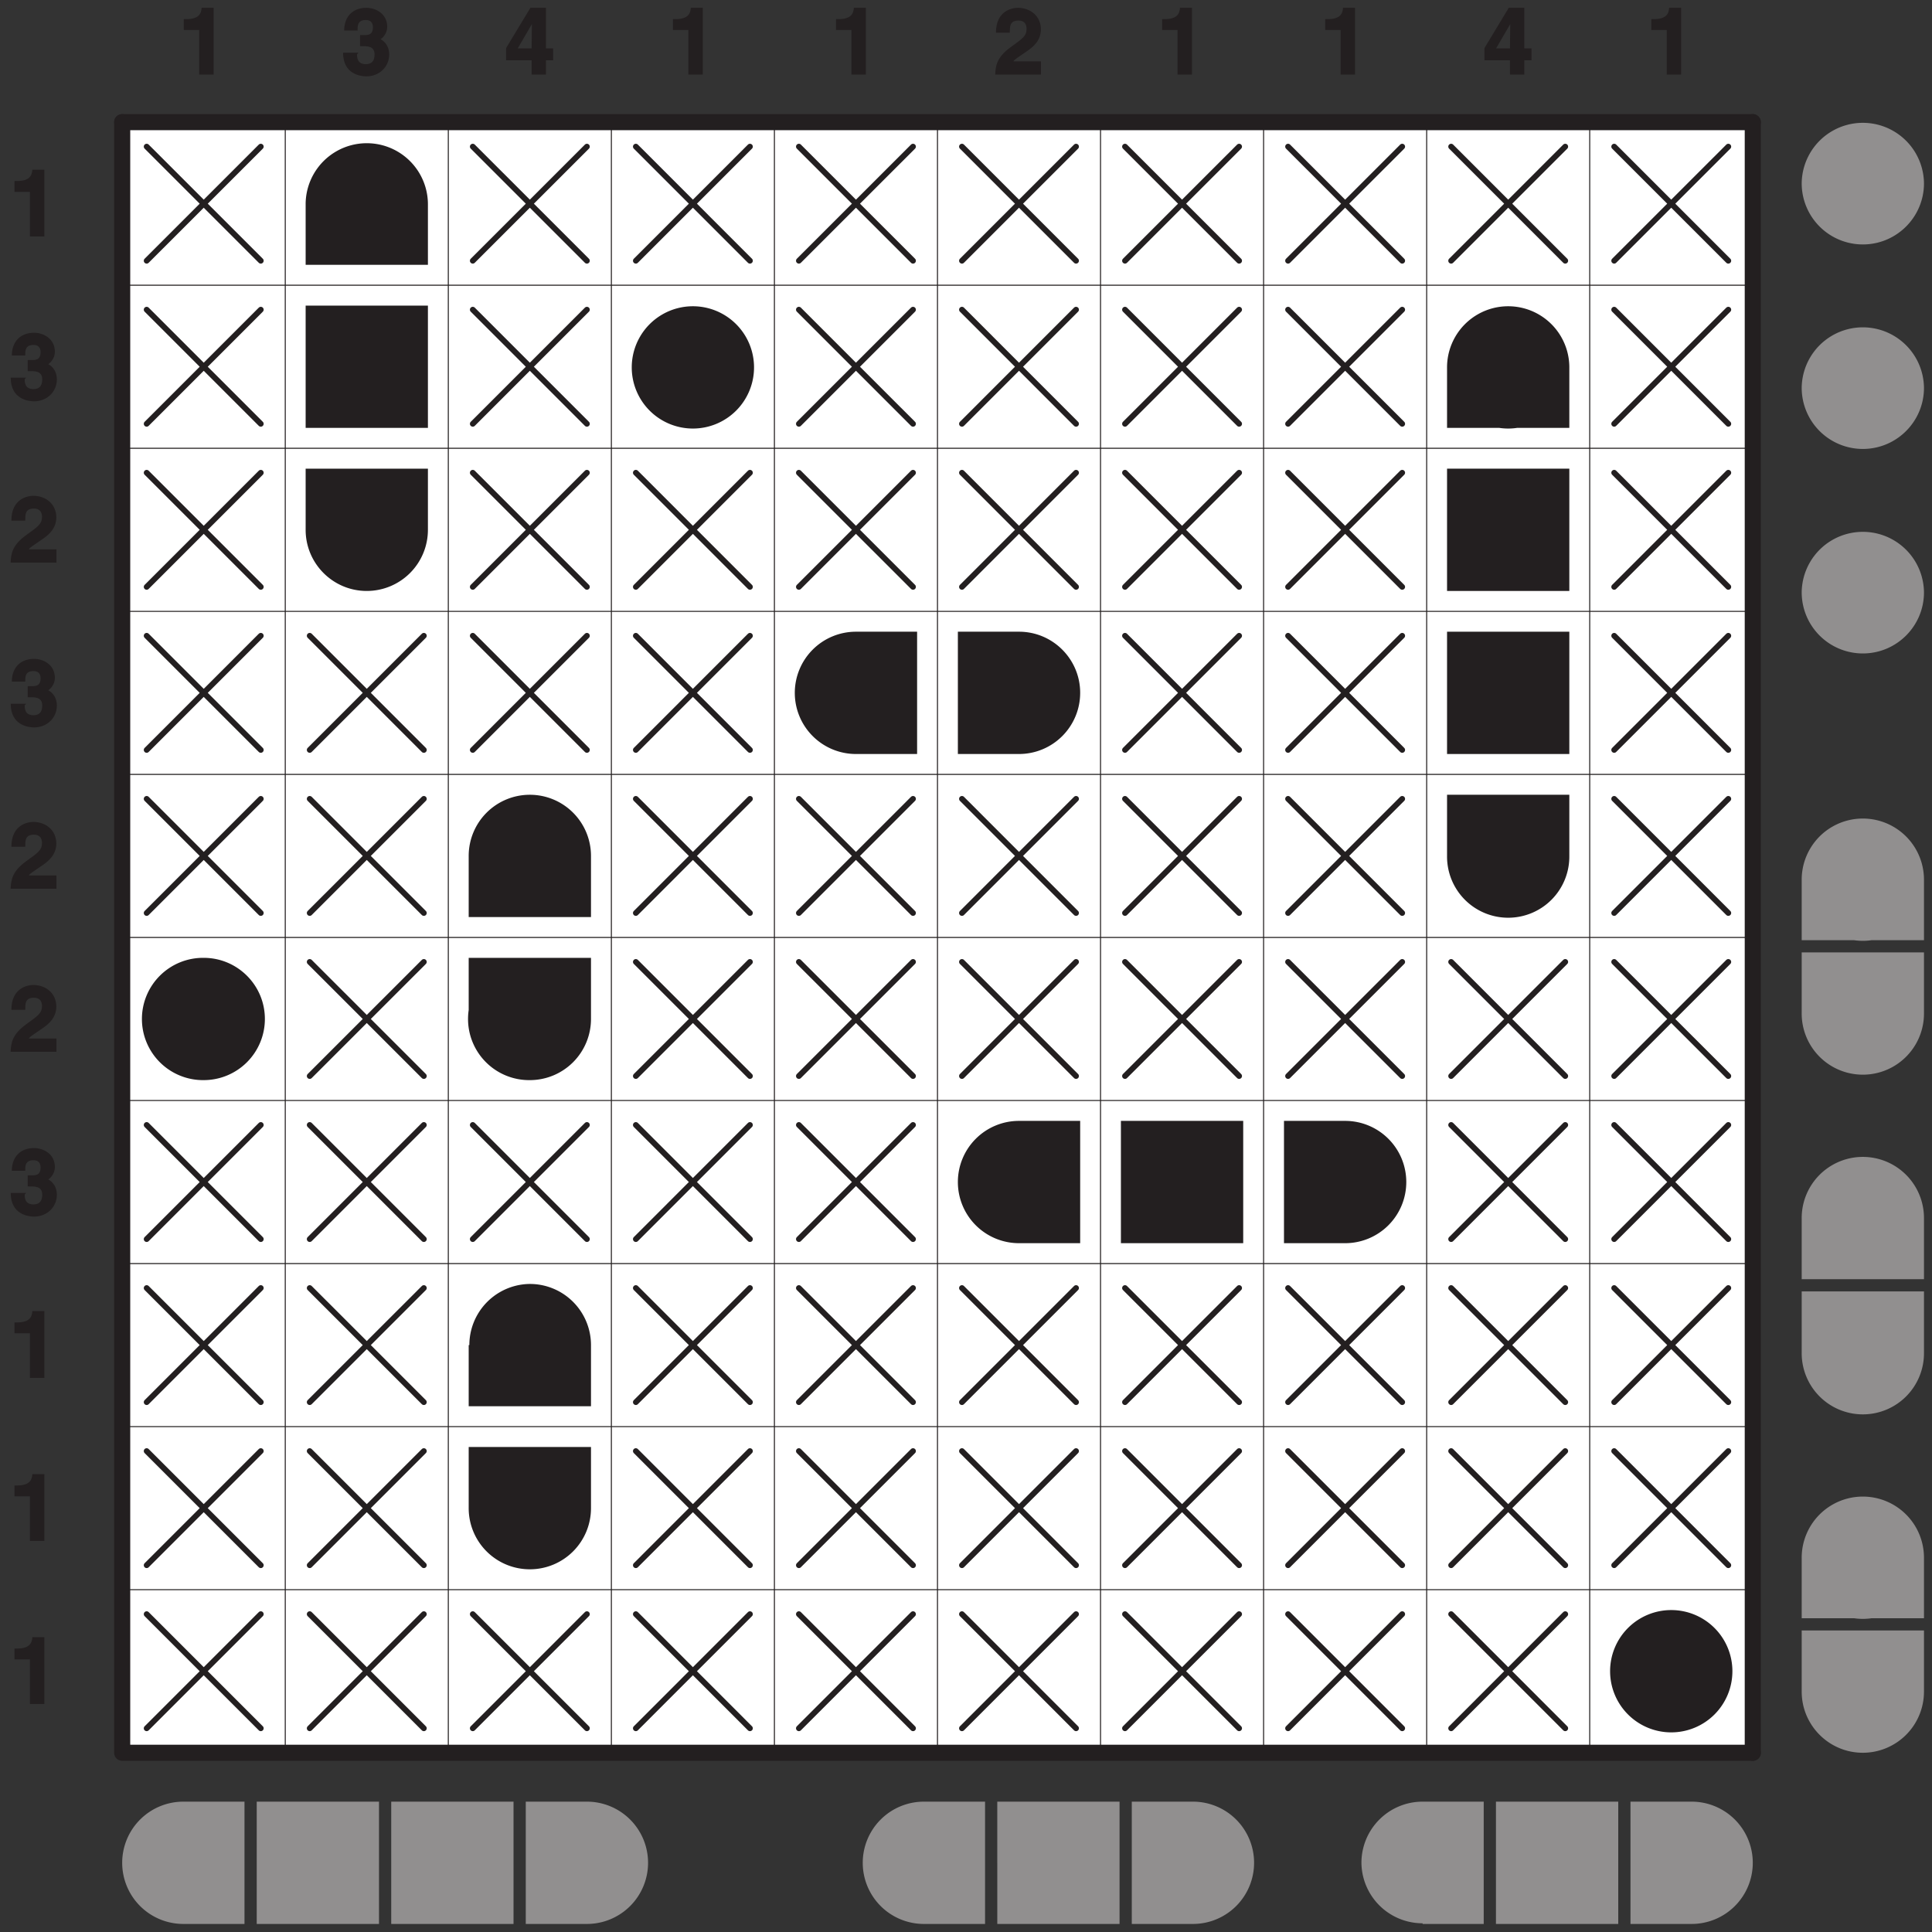
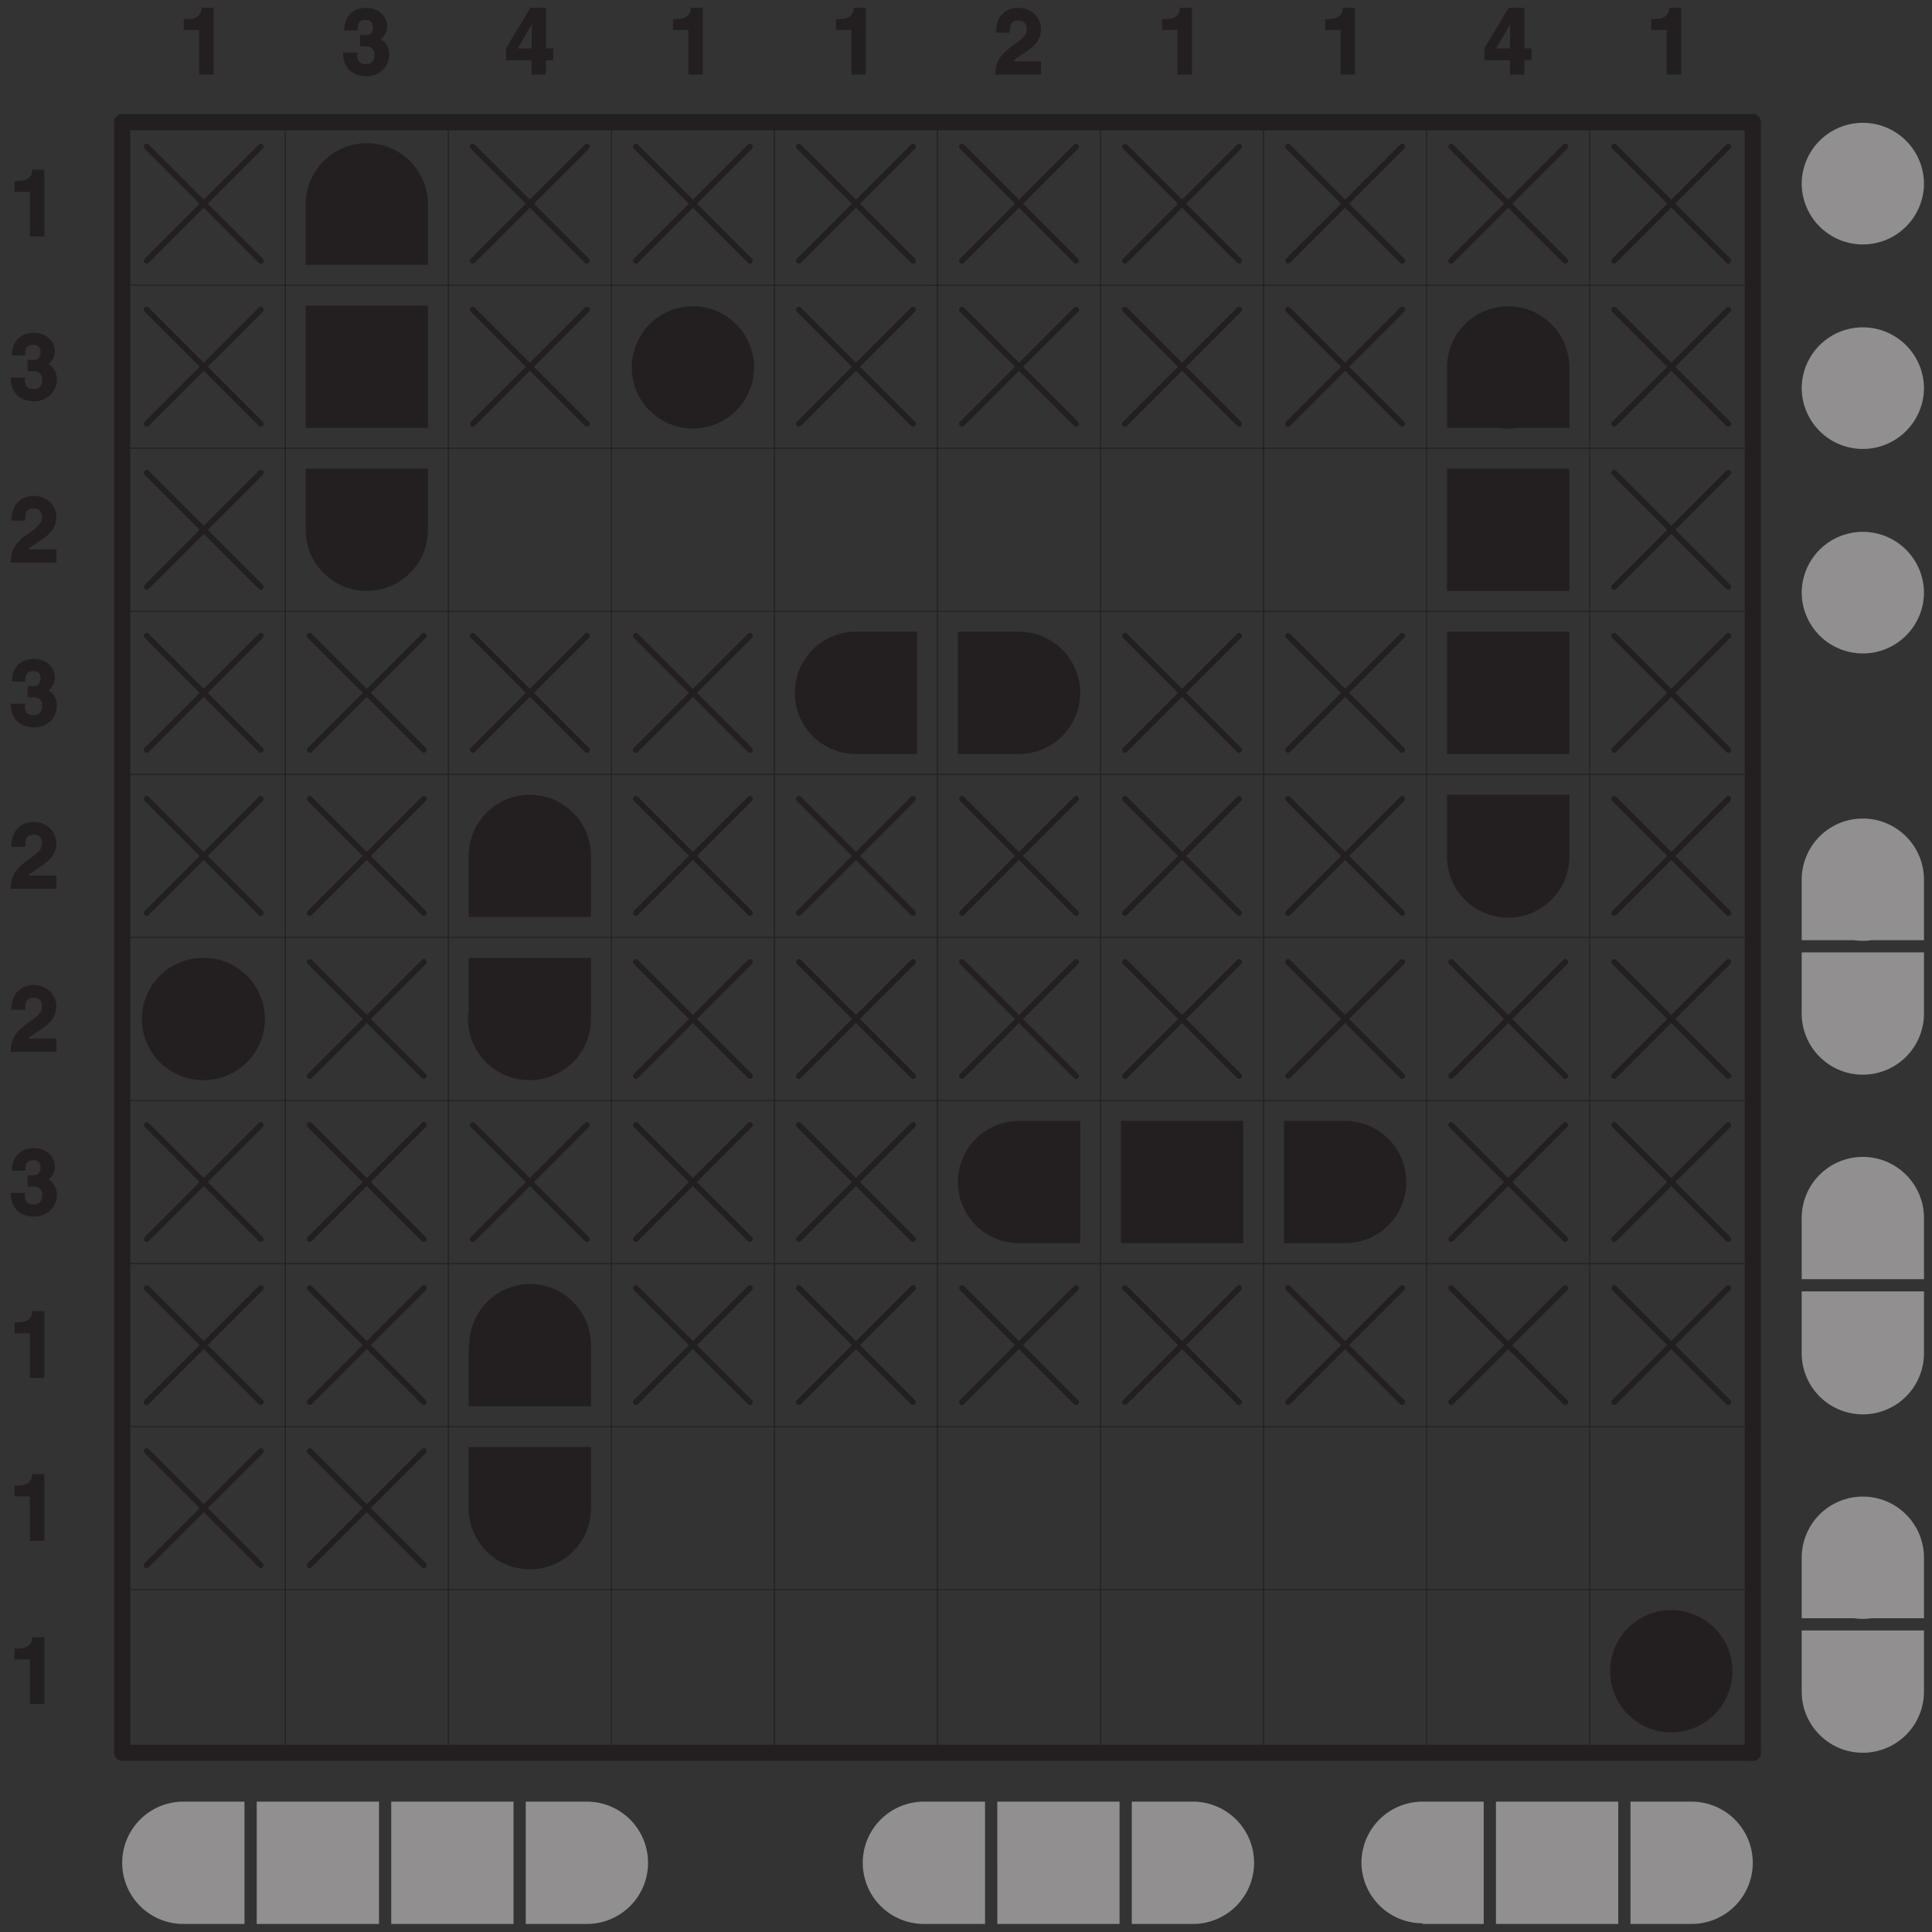
<svg xmlns="http://www.w3.org/2000/svg" xmlns:xlink="http://www.w3.org/1999/xlink" width="362.835" height="362.835" viewBox="0 0 272.126 272.126">
  <rect x="0" y="0" width="272.126" height="272.126" fill="#333333" stroke="none" />
  <defs>
    <symbol overflow="visible" id="a">
      <path d="M.89-6.281h2.047V0H4.97v-9.406H3.28c-.047.828-.406 1.594-2.14 1.594H.766v1.53zm0 0" />
    </symbol>
    <symbol overflow="visible" id="b">
      <path d="M2.734-4c.844 0 1.938-.078 1.938 1.172 0 1.015-.516 1.36-1.234 1.36-1.22 0-1.235-.97-1.235-1.391l.203-.22H.234c0 3 2.422 3.329 3.297 3.329 1.828 0 3.203-1.36 3.203-3.078C6.734-4.391 5.578-5 5.36-5.047v.156c.422-.187 1.094-.89 1.094-1.828 0-1.922-1.703-2.687-2.922-2.687-2.062 0-3.14 1.375-3.14 3.203h1.89c0-.438-.11-1.484 1.125-1.484.985 0 1.031.703 1.031 1.046 0 1.172-.875 1.079-1.421 1.079h-.391V-4zm0 0" />
    </symbol>
    <symbol overflow="visible" id="c">
      <path d="M2.281-6.031C2.297-6.703 2.234-7.61 3.5-7.61c.875 0 1.14.562 1.14 1.171 0 1.032-.609 1.391-2.265 2.594C.406-2.406.281-1.204.219 0h6.453v-1.86h-3.89c.14-.28.734-.609 1.937-1.452.89-.61 1.937-1.5 1.937-3.063 0-1.86-1.484-3.031-3.234-3.031-.813 0-3.094.406-3.094 3.5h1.953zm0 0" />
    </symbol>
    <symbol overflow="visible" id="d">
      <path d="M1.734-3.453L4-7.343h-.125c0 .155-.047 1.577-.047 3.655H1.875zm5.032-.235h-.922v-5.718H3.656L.234-3.734v1.718h3.594V0h2.016v-2.016h1.015v-1.671zm0 0" />
    </symbol>
  </defs>
-   <path d="M17.21 17.207h229.673v229.672H17.21zm0 0" fill="#fff" />
  <use xlink:href="#a" x="1.276" y="33.307" fill="#231f20" />
  <use xlink:href="#b" x="1.276" y="56.274" fill="#231f20" />
  <use xlink:href="#c" x="1.276" y="79.241" fill="#231f20" />
  <use xlink:href="#b" x="1.276" y="102.208" fill="#231f20" />
  <use xlink:href="#c" x="1.276" y="125.175" fill="#231f20" />
  <use xlink:href="#c" x="1.276" y="148.143" fill="#231f20" />
  <use xlink:href="#b" x="1.276" y="171.11" fill="#231f20" />
  <use xlink:href="#a" x="1.276" y="194.077" fill="#231f20" />
  <use xlink:href="#a" x="1.276" y="217.044" fill="#231f20" />
  <use xlink:href="#a" x="1.276" y="240.011" fill="#231f20" />
  <use xlink:href="#a" x="25.119" y="10.505" fill="#231f20" />
  <use xlink:href="#b" x="48.086" y="10.505" fill="#231f20" />
  <use xlink:href="#d" x="71.053" y="10.505" fill="#231f20" />
  <use xlink:href="#a" x="94.02" y="10.505" fill="#231f20" />
  <use xlink:href="#a" x="116.987" y="10.505" fill="#231f20" />
  <use xlink:href="#c" x="139.955" y="10.505" fill="#231f20" />
  <use xlink:href="#a" x="162.922" y="10.505" fill="#231f20" />
  <use xlink:href="#a" x="185.889" y="10.505" fill="#231f20" />
  <use xlink:href="#d" x="208.856" y="10.505" fill="#231f20" />
  <use xlink:href="#a" x="231.823" y="10.505" fill="#231f20" />
  <path d="M20.656 36.727l16.078-16.075M20.656 20.652l16.078 16.075" fill="none" stroke-width=".805" stroke-linecap="round" stroke-linejoin="round" stroke="#231f20" stroke-miterlimit="10" />
  <path d="M60.273 28.691c0 4.754-3.855 8.61-8.613 8.61a8.61 8.61 0 0 1-8.61-8.61 8.612 8.612 0 0 1 17.223 0zm-17.222 0h17.222v8.61H43.051zm0 0" fill="#231f20" />
  <path d="M66.59 36.727l16.078-16.075M66.59 20.652l16.078 16.075M89.559 36.727l16.074-16.075M89.559 20.652l16.074 16.075M112.523 36.727l16.079-16.075M112.523 20.652l16.079 16.075M135.492 36.727l16.074-16.075M135.492 20.652l16.074 16.075M158.457 36.727l16.078-16.075M158.457 20.652l16.078 16.075M181.426 36.727l16.078-16.075M181.426 20.652l16.078 16.075M204.395 36.727l16.074-16.075M204.395 20.652l16.074 16.075M227.36 36.727l16.077-16.075M227.36 20.652l16.077 16.075M20.656 59.695l16.078-16.078M20.656 43.617l16.078 16.078" fill="none" stroke-width=".805" stroke-linecap="round" stroke-linejoin="round" stroke="#231f20" stroke-miterlimit="10" />
  <path d="M43.05 43.043h17.223V60.27H43.051zm0 0" fill="#231f20" />
  <path d="M66.59 59.695l16.078-16.078M66.59 43.617l16.078 16.078" fill="none" stroke-width=".805" stroke-linecap="round" stroke-linejoin="round" stroke="#231f20" stroke-miterlimit="10" />
  <path d="M106.207 51.656a8.612 8.612 0 1 1-17.223 0 8.612 8.612 0 0 1 17.223 0zm0 0" fill="#231f20" />
  <path d="M112.523 59.695l16.079-16.078M112.523 43.617l16.079 16.078M135.492 59.695l16.074-16.078M135.492 43.617l16.074 16.078M158.457 59.695l16.078-16.078M158.457 43.617l16.078 16.078M181.426 59.695l16.078-16.078M181.426 43.617l16.078 16.078" fill="none" stroke-width=".805" stroke-linecap="round" stroke-linejoin="round" stroke="#231f20" stroke-miterlimit="10" />
  <path d="M221.043 51.656a8.612 8.612 0 1 1-17.223 0 8.612 8.612 0 0 1 17.223 0zm-17.223 0h17.223v8.614H203.82zm0 0" fill="#231f20" />
  <path d="M227.36 59.695l16.077-16.078M227.36 43.617l16.077 16.078M20.656 82.664l16.078-16.078M20.656 66.586l16.078 16.078" fill="none" stroke-width=".805" stroke-linecap="round" stroke-linejoin="round" stroke="#231f20" stroke-miterlimit="10" />
  <path d="M60.273 74.625a8.615 8.615 0 0 1-8.613 8.613c-4.754 0-8.61-3.86-8.61-8.613a8.612 8.612 0 0 1 17.223 0zm-17.222-8.613h17.222v8.613H43.051zm0 0" fill="#231f20" />
-   <path d="M66.59 82.664l16.078-16.078M66.59 66.586l16.078 16.078M89.559 82.664l16.074-16.078M89.559 66.586l16.074 16.078M112.523 82.664l16.079-16.078M112.523 66.586l16.079 16.078M135.492 82.664l16.074-16.078M135.492 66.586l16.074 16.078M158.457 82.664l16.078-16.078M158.457 66.586l16.078 16.078M181.426 82.664l16.078-16.078M181.426 66.586l16.078 16.078" fill="none" stroke-width=".805" stroke-linecap="round" stroke-linejoin="round" stroke="#231f20" stroke-miterlimit="10" />
  <path d="M203.82 66.012h17.223v17.226H203.82zm0 0" fill="#231f20" />
  <path d="M227.36 82.664l16.077-16.078M227.36 66.586l16.077 16.078M20.656 105.629L36.734 89.55M20.656 89.55l16.078 16.079M43.621 105.629L59.7 89.55M43.621 89.55L59.7 105.63M66.59 105.629L82.668 89.55M66.59 89.55l16.078 16.079M89.559 105.629l16.074-16.078M89.559 89.55l16.074 16.079" fill="none" stroke-width=".805" stroke-linecap="round" stroke-linejoin="round" stroke="#231f20" stroke-miterlimit="10" />
  <path d="M129.176 97.59a8.612 8.612 0 0 1-8.613 8.613 8.612 8.612 0 0 1-8.614-8.613 8.615 8.615 0 0 1 8.614-8.613 8.615 8.615 0 0 1 8.613 8.613zm-8.613-8.613h8.613v17.226h-8.613zm0 0M152.145 97.59a8.615 8.615 0 0 1-8.614 8.613 8.612 8.612 0 0 1-8.613-8.613 8.615 8.615 0 0 1 8.613-8.613c4.754 0 8.614 3.859 8.614 8.613zm-17.227-8.613h8.613v17.226h-8.613zm0 0" fill="#231f20" />
  <path d="M158.457 105.629l16.078-16.078M158.457 89.55l16.078 16.079M181.426 105.629l16.078-16.078M181.426 89.55l16.078 16.079" fill="none" stroke-width=".805" stroke-linecap="round" stroke-linejoin="round" stroke="#231f20" stroke-miterlimit="10" />
  <path d="M203.82 88.977h17.223v17.226H203.82zm0 0" fill="#231f20" />
  <path d="M227.36 105.629l16.077-16.078M227.36 89.55l16.077 16.079M20.656 128.598l16.078-16.078M20.656 112.52l16.078 16.078M43.621 128.598L59.7 112.52M43.621 112.52L59.7 128.598" fill="none" stroke-width=".805" stroke-linecap="round" stroke-linejoin="round" stroke="#231f20" stroke-miterlimit="10" />
  <path d="M83.242 120.559a8.612 8.612 0 0 1-8.613 8.613 8.612 8.612 0 0 1-8.613-8.613 8.612 8.612 0 0 1 8.613-8.614 8.612 8.612 0 0 1 8.613 8.614zm-17.226 0h17.226v8.613H66.016zm0 0" fill="#231f20" />
  <path d="M89.559 128.598l16.074-16.078M89.559 112.52l16.074 16.078M112.523 128.598l16.079-16.078M112.523 112.52l16.079 16.078M135.492 128.598l16.074-16.078M135.492 112.52l16.074 16.078M158.457 128.598l16.078-16.078M158.457 112.52l16.078 16.078M181.426 128.598l16.078-16.078M181.426 112.52l16.078 16.078" fill="none" stroke-width=".805" stroke-linecap="round" stroke-linejoin="round" stroke="#231f20" stroke-miterlimit="10" />
  <path d="M221.043 120.559a8.612 8.612 0 1 1-17.223 0 8.612 8.612 0 0 1 17.223 0zm-17.223-8.614h17.223v8.614H203.82zm0 0" fill="#231f20" />
  <path d="M227.36 128.598l16.077-16.078M227.36 112.52l16.077 16.078" fill="none" stroke-width=".805" stroke-linecap="round" stroke-linejoin="round" stroke="#231f20" stroke-miterlimit="10" />
  <path d="M37.309 143.523a8.615 8.615 0 0 1-8.614 8.614 8.612 8.612 0 1 1 0-17.223c4.754 0 8.614 3.856 8.614 8.61zm0 0" fill="#231f20" />
  <path d="M43.621 151.562L59.7 135.488M43.621 135.488L59.7 151.562" fill="none" stroke-width=".805" stroke-linecap="round" stroke-linejoin="round" stroke="#231f20" stroke-miterlimit="10" />
  <path d="M83.242 143.523a8.612 8.612 0 0 1-8.613 8.614 8.612 8.612 0 1 1 0-17.223c4.758 0 8.613 3.856 8.613 8.61zm-17.226-8.609h17.226v8.61H66.016zm0 0" fill="#231f20" />
  <path d="M89.559 151.562l16.074-16.074M89.559 135.488l16.074 16.074M112.523 151.562l16.079-16.074M112.523 135.488l16.079 16.074M135.492 151.562l16.074-16.074M135.492 135.488l16.074 16.074M158.457 151.562l16.078-16.074M158.457 135.488l16.078 16.074M181.426 151.562l16.078-16.074M181.426 135.488l16.078 16.074M204.395 151.562l16.074-16.074M204.395 135.488l16.074 16.074M227.36 151.562l16.077-16.074M227.36 135.488l16.077 16.074M20.656 174.531l16.078-16.078M20.656 158.453l16.078 16.078M43.621 174.531L59.7 158.453M43.621 158.453L59.7 174.531M66.59 174.531l16.078-16.078M66.59 158.453l16.078 16.078M89.559 174.531l16.074-16.078M89.559 158.453l16.074 16.078M112.523 174.531l16.079-16.078M112.523 158.453l16.079 16.078" fill="none" stroke-width=".805" stroke-linecap="round" stroke-linejoin="round" stroke="#231f20" stroke-miterlimit="10" />
  <path d="M152.145 166.492a8.615 8.615 0 0 1-8.614 8.613 8.612 8.612 0 0 1-8.613-8.613 8.612 8.612 0 0 1 8.613-8.613 8.615 8.615 0 0 1 8.614 8.613zm-8.614-8.613h8.614v17.226h-8.614zm0 0M157.883 157.879h17.226v17.226h-17.226zm0 0M198.078 166.492a8.612 8.612 0 0 1-8.613 8.613 8.612 8.612 0 0 1-8.613-8.613 8.612 8.612 0 0 1 8.613-8.613 8.612 8.612 0 0 1 8.613 8.613zm-17.226-8.613h8.613v17.226h-8.613zm0 0" fill="#231f20" />
  <path d="M204.395 174.531l16.074-16.078M204.395 158.453l16.074 16.078M227.36 174.531l16.077-16.078M227.36 158.453l16.077 16.078M20.656 197.496l16.078-16.074M20.656 181.422l16.078 16.074M43.621 197.496L59.7 181.422M43.621 181.422L59.7 197.496" fill="none" stroke-width=".805" stroke-linecap="round" stroke-linejoin="round" stroke="#231f20" stroke-miterlimit="10" />
  <path d="M83.242 189.46c0 4.755-3.855 8.61-8.613 8.61a8.612 8.612 0 0 1 0-17.223 8.612 8.612 0 0 1 8.613 8.614zm-17.226 0h17.226v8.61H66.016zm0 0" fill="#231f20" />
  <path d="M89.559 197.496l16.074-16.074M89.559 181.422l16.074 16.074M112.523 197.496l16.079-16.074M112.523 181.422l16.079 16.074M135.492 197.496l16.074-16.074M135.492 181.422l16.074 16.074M158.457 197.496l16.078-16.074M158.457 181.422l16.078 16.074M181.426 197.496l16.078-16.074M181.426 181.422l16.078 16.074M204.395 197.496l16.074-16.074M204.395 181.422l16.074 16.074M227.36 197.496l16.077-16.074M227.36 181.422l16.077 16.074M20.656 220.465l16.078-16.078M20.656 204.387l16.078 16.078M43.621 220.465L59.7 204.387M43.621 204.387L59.7 220.465" fill="none" stroke-width=".805" stroke-linecap="round" stroke-linejoin="round" stroke="#231f20" stroke-miterlimit="10" />
  <path d="M83.242 212.426a8.612 8.612 0 0 1-8.613 8.613 8.612 8.612 0 0 1-8.613-8.613 8.612 8.612 0 0 1 8.613-8.613 8.612 8.612 0 0 1 8.613 8.613zm-17.226-8.613h17.226v8.613H66.016zm0 0" fill="#231f20" />
-   <path d="M89.559 220.465l16.074-16.078M89.559 204.387l16.074 16.078M112.523 220.465l16.079-16.078M112.523 204.387l16.079 16.078M135.492 220.465l16.074-16.078M135.492 204.387l16.074 16.078M158.457 220.465l16.078-16.078M158.457 204.387l16.078 16.078M181.426 220.465l16.078-16.078M181.426 204.387l16.078 16.078M204.395 220.465l16.074-16.078M204.395 204.387l16.074 16.078M227.36 220.465l16.077-16.078M227.36 204.387l16.077 16.078M20.656 243.434l16.078-16.079M20.656 227.355l16.078 16.079M43.621 243.434L59.7 227.355M43.621 227.355L59.7 243.434M66.59 243.434l16.078-16.079M66.59 227.355l16.078 16.079M89.559 243.434l16.074-16.079M89.559 227.355l16.074 16.079M112.523 243.434l16.079-16.079M112.523 227.355l16.079 16.079M135.492 243.434l16.074-16.079M135.492 227.355l16.074 16.079M158.457 243.434l16.078-16.079M158.457 227.355l16.078 16.079M181.426 243.434l16.078-16.079M181.426 227.355l16.078 16.079M204.395 243.434l16.074-16.079M204.395 227.355l16.074 16.079" fill="none" stroke-width=".805" stroke-linecap="round" stroke-linejoin="round" stroke="#231f20" stroke-miterlimit="10" />
  <path d="M244.012 235.395a8.615 8.615 0 0 1-8.614 8.613 8.615 8.615 0 0 1-8.613-8.613 8.612 8.612 0 0 1 8.613-8.614 8.612 8.612 0 0 1 8.614 8.614zm0 0" fill="#231f20" />
  <path d="M17.21 17.207h229.673" fill="none" stroke-width="2.268" stroke-linecap="round" stroke-linejoin="round" stroke="#231f20" stroke-miterlimit="10" />
  <path d="M17.21 40.172h229.673M17.21 63.14h229.673M17.21 86.11h229.673M17.21 109.074h229.673M17.21 132.043h229.673M17.21 155.008h229.673M17.21 177.977h229.673M17.21 200.941h229.673M17.21 223.91h229.673" fill="none" stroke-width=".142" stroke-linecap="round" stroke-linejoin="round" stroke="#231f20" stroke-miterlimit="10" />
  <path d="M17.21 246.879h229.673M17.21 17.207v229.672" fill="none" stroke-width="2.268" stroke-linecap="round" stroke-linejoin="round" stroke="#231f20" stroke-miterlimit="10" />
  <path d="M40.18 17.207v229.672M63.145 17.207v229.672M86.113 17.207v229.672M109.078 17.207v229.672M132.047 17.207v229.672M155.012 17.207v229.672M177.98 17.207v229.672M200.95 17.207v229.672M223.914 17.207v229.672" fill="none" stroke-width=".142" stroke-linecap="round" stroke-linejoin="round" stroke="#231f20" stroke-miterlimit="10" />
  <path d="M246.883 17.207v229.672" fill="none" stroke-width="2.268" stroke-linecap="round" stroke-linejoin="round" stroke="#231f20" stroke-miterlimit="10" />
  <path d="M270.996 25.82c0 4.754-3.855 8.61-8.613 8.61a8.61 8.61 0 0 1-8.61-8.61 8.612 8.612 0 0 1 17.223 0zm0 0M270.996 54.625c0 4.754-3.855 8.61-8.613 8.61a8.61 8.61 0 0 1-8.61-8.61 8.612 8.612 0 0 1 17.223 0zm0 0M270.996 83.43c0 4.754-3.855 8.61-8.613 8.61a8.61 8.61 0 0 1-8.61-8.61 8.612 8.612 0 0 1 17.223 0zm0 0M270.996 123.813a8.612 8.612 0 1 1-17.223 0 8.612 8.612 0 0 1 17.223 0zm-17.223 0h17.223v8.613h-17.223zm0 0M270.996 142.758a8.612 8.612 0 1 1-17.224.002 8.612 8.612 0 0 1 17.224-.002zm-17.223-8.61h17.223v8.61h-17.223zm0 0M270.996 171.563a8.612 8.612 0 1 1-17.224.002 8.612 8.612 0 0 1 17.224-.002zm-17.223 0h17.223v8.613h-17.223zm0 0M270.996 190.512a8.612 8.612 0 1 1-17.223 0 8.612 8.612 0 0 1 17.223 0zm-17.223-8.614h17.223v8.614h-17.223zm0 0M270.996 219.316a8.612 8.612 0 1 1-17.223 0 8.612 8.612 0 0 1 17.223 0zm-17.223 0h17.223v8.614h-17.223zm0 0M270.996 238.266a8.615 8.615 0 0 1-8.613 8.613c-4.754 0-8.61-3.86-8.61-8.613a8.612 8.612 0 0 1 17.223 0zm-17.223-8.614h17.223v8.614h-17.223zm0 0M34.438 262.379a8.612 8.612 0 0 1-8.614 8.613 8.612 8.612 0 0 1-8.613-8.613 8.615 8.615 0 0 1 8.613-8.613 8.615 8.615 0 0 1 8.613 8.613zm-8.614-8.613h8.613v17.226h-8.613zm0 0M36.16 253.766h17.223v17.226H36.16zm0 0M55.105 253.766h17.227v17.226H55.105zm0 0M91.281 262.379a8.612 8.612 0 0 1-8.613 8.613 8.612 8.612 0 0 1-8.613-8.613 8.615 8.615 0 0 1 8.613-8.613 8.615 8.615 0 0 1 8.613 8.613zm-17.226-8.613h8.613v17.226h-8.613zm0 0M138.746 262.379a8.612 8.612 0 0 1-8.613 8.613 8.612 8.612 0 0 1-8.613-8.613 8.615 8.615 0 0 1 8.613-8.613 8.615 8.615 0 0 1 8.613 8.613zm-8.613-8.613h8.613v17.226h-8.613zm0 0M140.469 253.766h17.222v17.226H140.47zm0 0M176.64 262.379a8.612 8.612 0 0 1-8.613 8.613 8.615 8.615 0 0 1-8.613-8.613c0-4.754 3.86-8.613 8.613-8.613a8.615 8.615 0 0 1 8.614 8.613zm-17.226-8.613h8.613v17.226h-8.613zm0 0M208.984 262.379a8.612 8.612 0 0 1-17.223 0 8.615 8.615 0 0 1 8.614-8.613c4.754 0 8.61 3.859 8.61 8.613zm-8.609-8.613h8.61v17.226h-8.61zm0 0M210.707 253.766h17.227v17.226h-17.227zm0 0M246.883 262.379a8.612 8.612 0 0 1-8.613 8.613 8.612 8.612 0 0 1-8.614-8.613 8.615 8.615 0 0 1 8.614-8.613 8.615 8.615 0 0 1 8.613 8.613zm-17.227-8.613h8.614v17.226h-8.614zm0 0" fill="#918f8f" />
</svg>